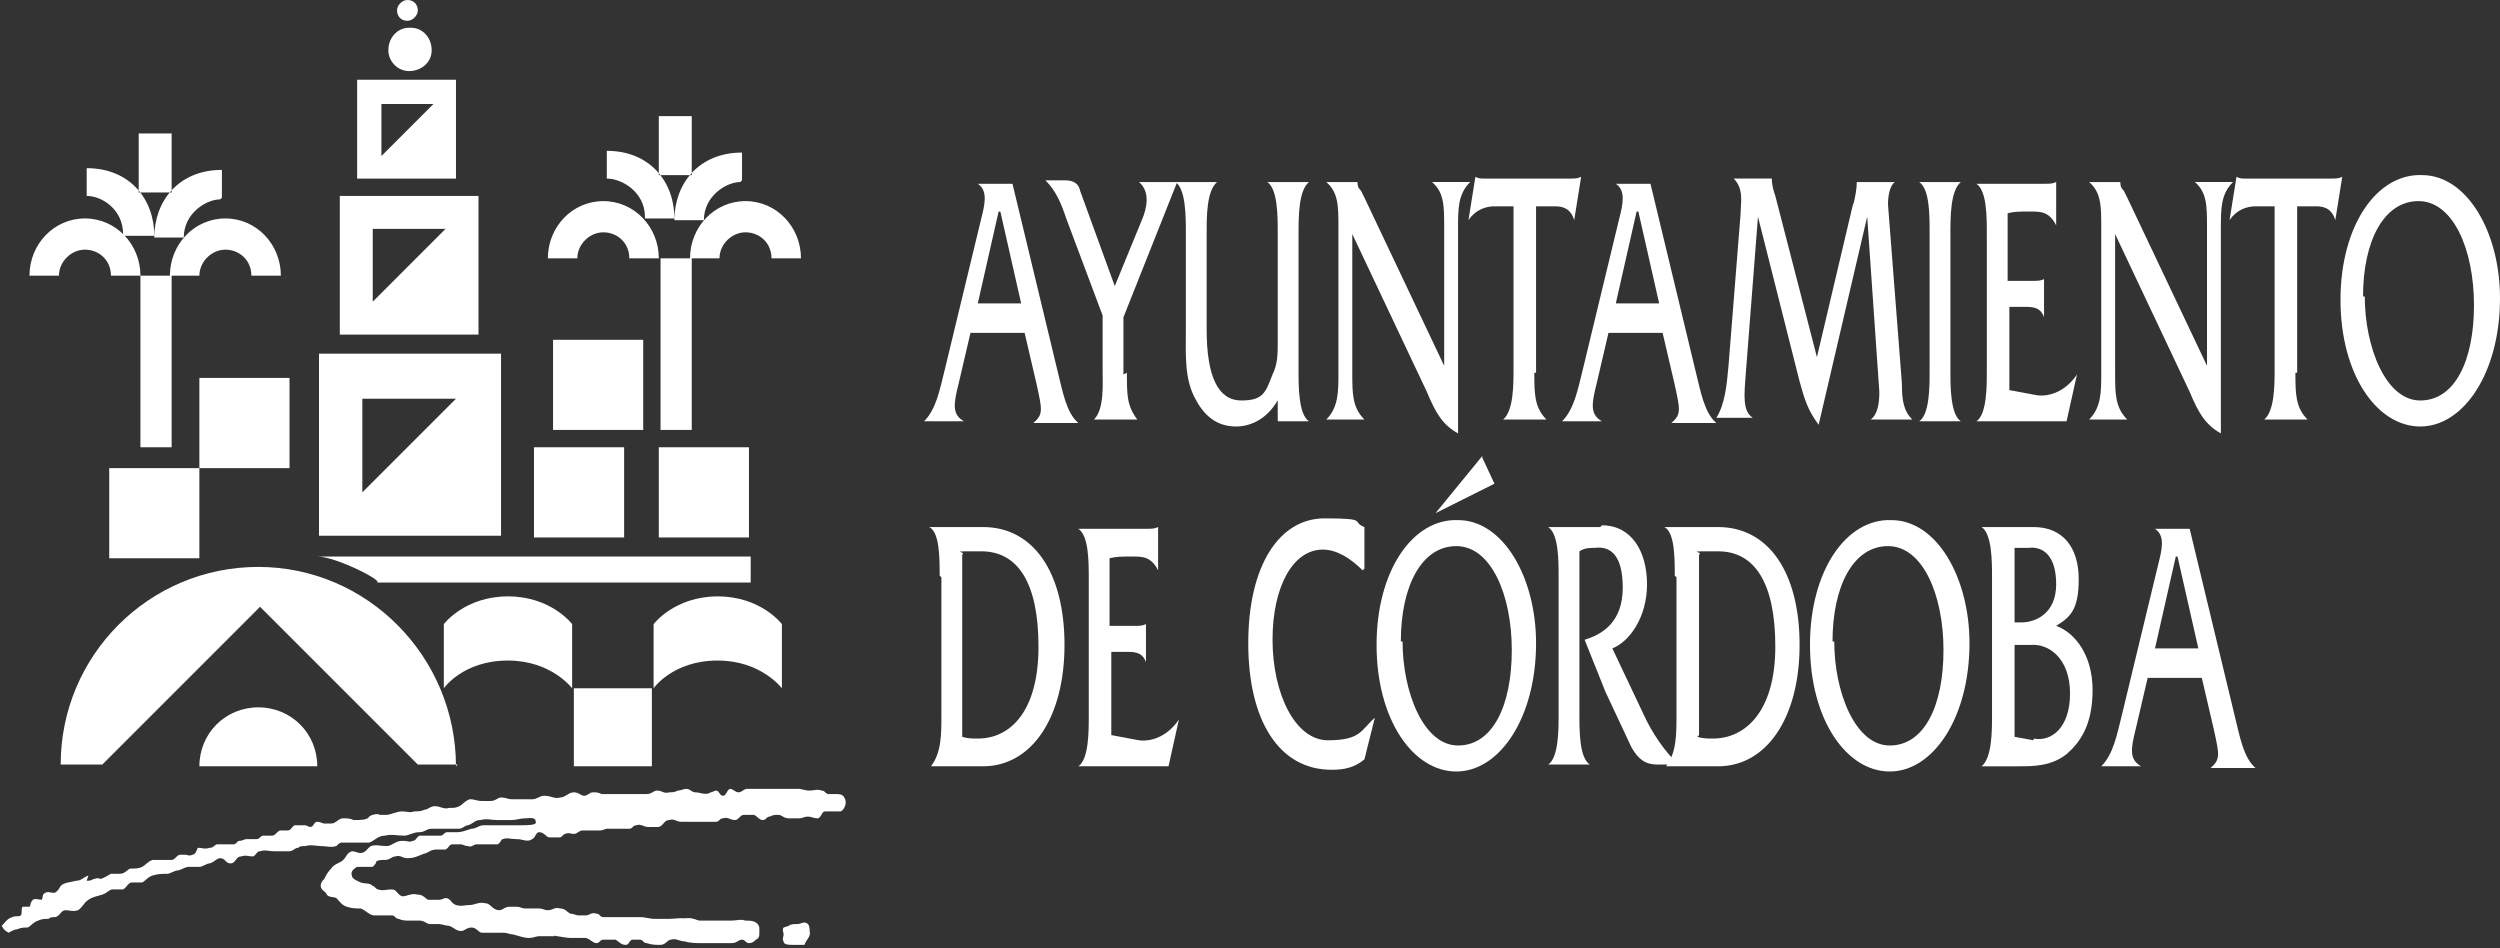
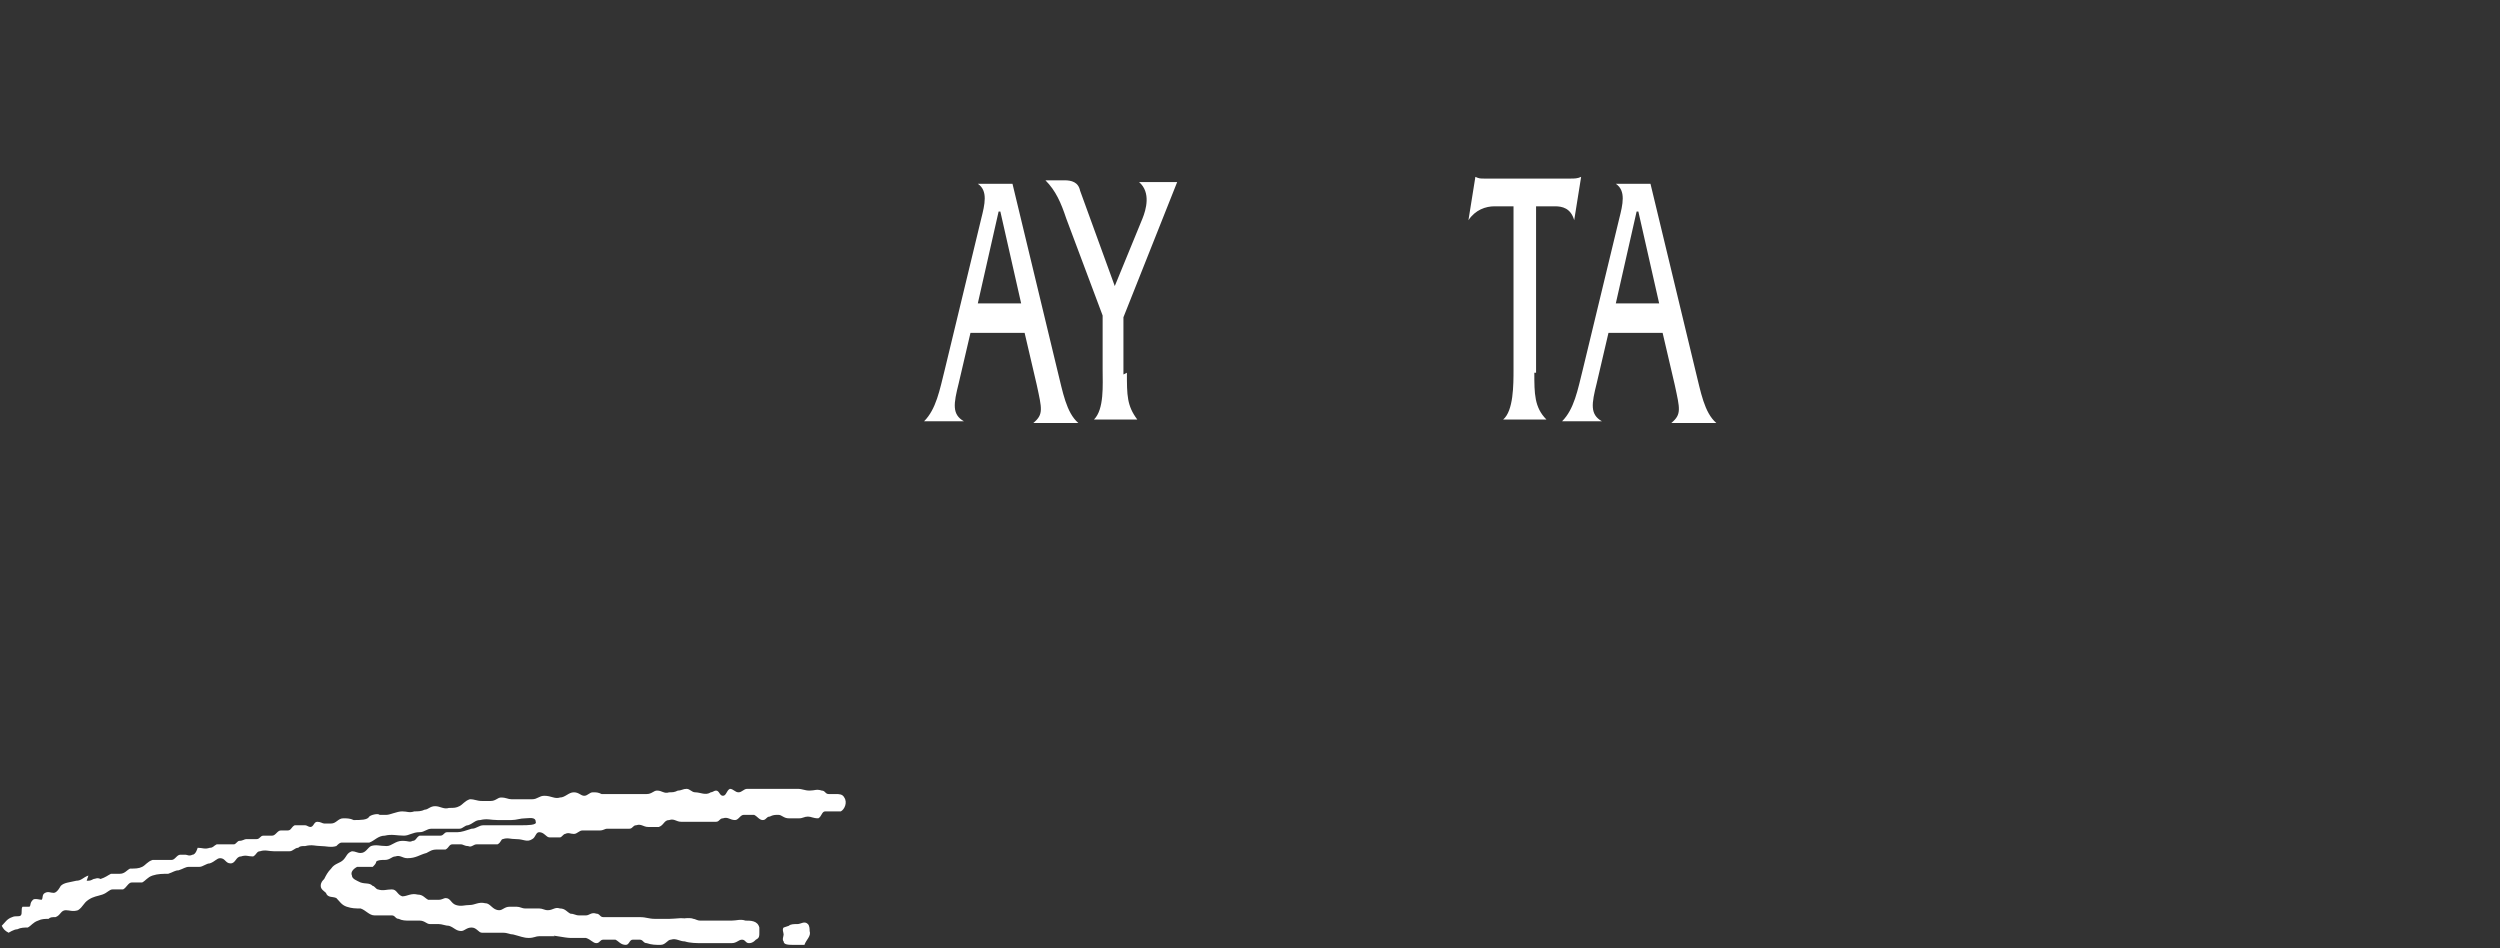
<svg xmlns="http://www.w3.org/2000/svg" xmlns:ns1="http://sodipodi.sourceforge.net/DTD/sodipodi-0.dtd" xmlns:ns2="http://www.inkscape.org/namespaces/inkscape" id="Capa_1" version="1.1" viewBox="0 0 144.2 54.7">
  <rect x="0" y="0" width="144.2" height="54.7" fill="#333333" stroke="none" />
  <defs>
    <style>
      .st0, .st1 {
        fill: #fff;
      }

      .st1 {
        fill-rule: evenodd;
      }
    </style>
  </defs>
  <ns1:namedview id="namedview11" bordercolor="#000000" borderopacity="0.25" ns2:current-layer="Capa_1" ns2:cx="31.901902" ns2:cy="15.7151" ns2:deskcolor="#d1d1d1" ns2:pagecheckerboard="0" ns2:pageopacity="0.0" ns2:showpageshadow="2" ns2:window-height="1017" ns2:window-maximized="1" ns2:window-width="1920" ns2:window-x="-8" ns2:window-y="-8" ns2:zoom="20.139865" pagecolor="#ffffff" showgrid="false" />
-   <path id="path1" class="st1" d="M22.9.6C22.9.3,23.2,0,23.5,0c.4,0,.6.3.6.6s-.3.6-.6.6h0c-.4,0-.6-.3-.6-.6ZM23.6,4.1c.7,0,1.3-.5,1.3-1.2,0-.7-.5-1.3-1.2-1.3,0,0,0,0-.1,0-.7,0-1.2.6-1.2,1.3,0,.6.5,1.2,1.2,1.2ZM18.4,30.9h10.5v-10.5h-10.5v10.5ZM20.9,28.4l5.4-5.4h-5.4v5.4ZM19.6,19.3h8v-8h-8v8ZM21.5,17.4l4.2-4.2h-4.2v4.2ZM20.6,10.3h5.7v-5.7h-5.7v5.7ZM22,9l3-3h-3v3ZM33.3,14.9c0-.8.7-1.5,1.5-1.5s1.5.6,1.5,1.5h1.7c0-1.8-1.4-3.3-3.2-3.3s-3.2,1.5-3.2,3.3h1.6s0,0,0,0ZM41.5,14.9c0-.8.7-1.5,1.5-1.5s1.5.6,1.5,1.5h1.7c0-1.8-1.4-3.3-3.2-3.3s-3.2,1.5-3.2,3.3h1.6s0,0,0,0ZM37.2,12.6h1.7c0-2.1-1.4-3.9-3.9-3.9v1.6c.9,0,2.2.8,2.2,2.2ZM42.8,10.4v-1.6c-2.5,0-3.9,1.8-3.9,3.9h1.7c0-1.4,1.3-2.2,2.1-2.2ZM38.1,24.8h1.8v-9.9h-1.8v9.9ZM38,10.1h1.9v-3.4h-1.9v3.4ZM31.9,24.8h5.2v-5.2h-5.2v5.2ZM30.8,31h5.2v-5.2h-5.2v5.2ZM38,31h5.2v-5.2h-5.2v5.2ZM3.4,15.9c0-.8.7-1.5,1.5-1.5s1.5.6,1.5,1.5h1.7c0-1.8-1.4-3.3-3.2-3.3s-3.2,1.5-3.2,3.3h1.6s0,0,0,0ZM11.5,15.9c0-.8.7-1.5,1.5-1.5s1.5.6,1.5,1.5h1.7c0-1.8-1.4-3.3-3.2-3.3s-3.2,1.5-3.2,3.3h1.6s0,0,0,0ZM7.2,13.6h1.7c0-2.1-1.4-3.9-3.9-3.9v1.6c.9,0,2.1.8,2.1,2.2ZM12.8,11.4v-1.6c-2.5,0-3.9,1.8-3.9,3.9h1.7c0-1.4,1.3-2.2,2.1-2.2ZM8.1,25.8h1.8v-9.9h-1.8v9.9ZM8,11.1h1.9v-3.4h-1.9v3.4ZM11.5,27h5.2v-5.2h-5.2v5.2ZM6.3,32.2h5.2v-5.2h-5.2v5.2ZM29.3,38.1c2.5,0,3.7,1.6,3.7,1.6v-3.7s-1.2-1.6-3.7-1.6-3.7,1.6-3.7,1.6v3.7s1.1-1.6,3.7-1.6ZM41.4,38.1c2.5,0,3.7,1.6,3.7,1.6v-3.7s-1.2-1.6-3.7-1.6-3.7,1.6-3.7,1.6v3.7s1.1-1.6,3.7-1.6ZM33.1,44.2h4.5v-4.5h-4.5v4.5ZM26.3,44.2c0-6.3-5.1-11.5-11.4-11.5s-11.4,5.1-11.4,11.4h2.4l9.1-9.1,9.1,9.1h2.3ZM18.3,44.2c0-1.9-1.5-3.4-3.4-3.4-1.9,0-3.4,1.5-3.4,3.4h0s6.8,0,6.8,0ZM21.7,33.6h21.6v-1.5h-25c1.1,0,4,1.5,3.4,1.5Z" />
  <g id="g2">
    <path id="path2" class="st1" d="M5,50.8c.2,0,.2,0,.4-.1.1,0,.2-.1.4,0,.3-.1.4-.2.6-.3.2,0,.3,0,.5,0,.3,0,.4-.2.6-.3.3,0,.5,0,.7-.1.2-.1.3-.3.6-.4.2,0,.4,0,.6,0s.3,0,.5,0c.2,0,.3-.3.5-.3.1,0,.2,0,.3,0,.1,0,.2.1.4,0,.2,0,.3-.4.3-.4.3,0,.4.1.7,0,.2,0,.2-.1.4-.2.2,0,.3,0,.5,0,.2,0,.3,0,.5,0,.1,0,.2-.2.3-.2.2,0,.3-.1.4-.1.2,0,.3,0,.6,0,.2,0,.2-.2.4-.2.2,0,.3,0,.5,0,.2,0,.3-.3.5-.3.2,0,.3,0,.4,0,.2,0,.2-.2.4-.3.2,0,.4,0,.6,0,.1,0,.2.1.3.1.2,0,.2-.3.4-.3.2,0,.3.1.4.1.1,0,.2,0,.4,0,.3,0,.4-.3.7-.3.2,0,.4,0,.6.1.4,0,.8,0,.9-.2.1-.1.5-.2.6-.1.2,0,.1,0,0,0-.2,0,.4,0,.4,0,.2,0,.6-.2.9-.2.3,0,.4.1.7,0,.2,0,.4,0,.6-.1.2,0,.3-.2.6-.2.3,0,.5.2.8.1.3,0,.4,0,.6-.1.2-.1.3-.3.6-.4.3,0,.4.1.7.1.2,0,.3,0,.5,0,.3,0,.4-.2.6-.2.3,0,.4.1.6.1.2,0,.3,0,.5,0,.3,0,.5,0,.7,0,.3,0,.4-.2.7-.2.4,0,.6.2.9.1.3,0,.5-.3.8-.3.3,0,.4.2.6.2.2,0,.3-.2.5-.2.2,0,.3,0,.5.1.3,0,.5,0,.8,0,.3,0,.4,0,.6,0s.3,0,.5,0c.3,0,.4,0,.7,0,.3,0,.4-.2.6-.2.3,0,.4.2.7.1.2,0,.3,0,.5-.1.2,0,.3-.1.5-.1.2,0,.3.2.5.2.3,0,.6.2.9,0,.1,0,.2-.1.3-.1.2,0,.2.3.4.3.2,0,.2-.3.4-.4.2,0,.3.2.5.2.2,0,.3-.2.5-.2.3,0,.4,0,.7,0,.3,0,.4,0,.7,0,.3,0,.5,0,.8,0,.3,0,.5,0,.7,0,.3,0,.4.1.7.1.3,0,.4-.1.7,0,.2,0,.2.2.4.2.2,0,.3,0,.4,0,.2,0,.4,0,.5.2.2.3,0,.7-.2.8-.1,0-.2,0-.3,0-.2,0-.4,0-.6,0-.2,0-.2.3-.4.4-.3,0-.4-.1-.6-.1-.2,0-.3.1-.5.1-.2,0-.4,0-.6,0-.3,0-.4-.2-.6-.2s-.3,0-.5.1c-.2,0-.2.2-.4.2-.2,0-.3-.2-.5-.3-.2,0-.4,0-.6,0-.2,0-.3.3-.5.3-.3,0-.4-.2-.7-.1-.2,0-.2.2-.4.2-.4,0-.7,0-1.1,0-.4,0-.6,0-.9,0-.3,0-.4-.2-.7-.1-.3,0-.3.3-.6.4-.2,0-.4,0-.6,0-.3,0-.4-.2-.7-.1-.2,0-.2.2-.4.2-.3,0-.4,0-.7,0-.2,0-.4,0-.6,0-.1,0-.2.1-.4.1-.1,0-.2,0-.3,0-.3,0-.4,0-.7,0-.2,0-.3.2-.5.2-.2,0-.3-.1-.5,0-.1,0-.2.2-.3.2-.2,0-.4,0-.6,0-.2,0-.3-.3-.6-.3-.2,0-.2.3-.4.4-.3.2-.5,0-.9,0s-.5-.1-.8,0c-.1,0-.1.2-.3.3-.2,0-.3,0-.5,0-.3,0-.4,0-.7,0-.2,0-.3.2-.5.1-.2,0-.3-.1-.4-.1-.2,0-.3,0-.5,0-.2,0-.2.2-.4.3-.2,0-.3,0-.5,0-.3,0-.4.1-.6.2-.4.1-.6.3-1.1.3-.3,0-.4-.2-.7-.1-.2,0-.3.2-.6.2-.2,0-.4,0-.5.1,0,.1-.1.2-.2.3-.1,0-.2,0-.4,0-.2,0-.3,0-.5,0-.2.1-.4.3-.3.5,0,.2.3.3.5.4.3.1.5,0,.7.2.1,0,.2.2.3.2.3.1.5,0,.8,0,.3,0,.3.3.6.4.3,0,.5-.2.9-.1.3,0,.4.2.6.3.2,0,.4,0,.6,0,.2,0,.3-.1.4-.1.3,0,.3.3.6.4.3.1.5,0,.8,0,.3,0,.5-.2.9-.1.3,0,.4.4.8.4.2,0,.3-.2.6-.2.2,0,.3,0,.4,0,.2,0,.3.1.5.1.3,0,.5,0,.8,0,.2,0,.3.1.5.1.3,0,.4-.2.7-.1.3,0,.4.2.6.3.2,0,.3.1.5.1.1,0,.2,0,.4,0,.2,0,.3-.2.6-.1.2,0,.2.2.4.2.2,0,.3,0,.4,0,.3,0,.4,0,.7,0,.4,0,.6,0,1,0,.4,0,.5.1.9.1.3,0,.5,0,.8,0,.3,0,1.1-.1.8,0-.2,0,.4-.1.6,0,.1,0,.2.1.4.1.2,0,.4,0,.6,0,.3,0,.4,0,.7,0,.2,0,.3,0,.5,0,.3,0,.5-.1.8,0,.3,0,.7,0,.8.4,0,.1,0,.2,0,.3,0,.2,0,.3-.2.4-.1.1-.2.2-.4.2-.2,0-.2-.2-.4-.2-.2,0-.3.2-.6.2-.3,0-.5,0-.7,0s-.6,0-1,0c-.3,0-.7,0-1-.1-.3,0-.5-.2-.8-.1-.2,0-.3.3-.6.3-.3,0-.5,0-.8-.1-.2,0-.2-.2-.4-.2-.2,0-.3,0-.4,0-.2,0-.2.3-.4.3-.3,0-.4-.2-.6-.3-.2,0-.5,0-.7,0-.2,0-.2.2-.4.2-.2,0-.3-.2-.6-.3-.3,0-.6,0-.9,0-.3,0-1.2-.2-.9-.1.2,0-.3,0-.5,0-.2,0-.3,0-.4,0-.2,0-.3.1-.6.1-.3,0-.5-.1-.9-.2-.2,0-.3-.1-.6-.1-.3,0-.5,0-.8,0-.2,0-.3,0-.4,0-.2,0-.3-.3-.6-.3-.3,0-.4.2-.6.2-.3,0-.4-.2-.7-.3-.2,0-.4-.1-.6-.1-.2,0-.3,0-.5,0-.2,0-.3-.2-.6-.2-.3,0-.4,0-.6,0-.2,0-.4,0-.6-.1-.2,0-.2-.2-.4-.2-.2,0-.4,0-.6,0s-.3,0-.4,0c-.3,0-.5-.3-.8-.4-.3,0-.5,0-.8-.1-.3-.1-.4-.3-.6-.5-.2-.1-.5,0-.6-.3-.1-.1-.3-.2-.3-.4,0-.2.1-.3.2-.4.1-.2.2-.4.4-.6.2-.3.5-.3.7-.5.2-.2.2-.4.5-.5.2,0,.3.1.5.1.3,0,.4-.3.6-.4.3-.1.5,0,.9,0,.3,0,.5-.3.9-.3s.4.1.6,0c.2,0,.2-.2.4-.3.3,0,.9,0,.6,0-.3,0,.4,0,.6,0,.2,0,.2-.2.4-.2.3,0,.4,0,.6,0s.5-.1.8-.2c.3,0,.4-.2.7-.2.2,0,.3,0,.6,0,.3,0,.4,0,.7,0,.3,0,.5,0,.9,0,.3,0,.9,0,.8-.2,0-.3-.4-.2-.6-.2-.3,0-.5.1-.8.1-.3,0-.5,0-.8,0-.4,0-.6-.1-1,0-.3,0-.4.2-.7.3-.2,0-.3.2-.5.2-.3,0-.5,0-.8,0s-.5,0-.8,0c-.3,0-.4.2-.7.2-.4,0-.6.2-.9.2-.4,0-.7-.1-1.1,0-.4,0-.6.3-.9.4-.4,0-.7,0-1.1,0-.2,0-.3,0-.5,0-.1,0-.2.1-.3.2-.3.1-.6,0-.9,0-.3,0-.5-.1-.9,0-.2,0-.3,0-.4.1-.2,0-.3.2-.5.2-.3,0-.5,0-.9,0-.3,0-.5-.1-.8,0-.2,0-.2.2-.4.3-.3,0-.4-.1-.7,0-.3,0-.3.4-.6.4-.3,0-.3-.3-.6-.3-.2,0-.3.2-.6.3-.2,0-.4.2-.6.2-.2,0-.3,0-.6,0-.2,0-.3.1-.6.2-.2,0-.3.1-.6.2-.3,0-.6,0-.9.1-.3.1-.4.3-.6.4-.2,0-.4,0-.6,0-.2,0-.3.3-.5.4-.2,0-.4,0-.6,0-.2,0-.3.2-.6.3-.3.1-.5.1-.8.3-.3.2-.3.4-.6.6-.3.1-.5,0-.7,0-.3,0-.3.3-.6.4-.2,0-.3,0-.4.1-.2,0-.4,0-.6.1-.3.1-.4.3-.6.4-.2,0-.4,0-.6.1-.2,0-.5.2-.5.2-.2-.1-.3-.2-.4-.4.2-.2.3-.4.6-.5.2-.1.4,0,.5-.1.1-.1,0-.4.1-.5.1,0,.3,0,.4,0,.1-.1,0-.2.2-.4.1-.1.4,0,.5,0,.1-.1,0-.3.2-.4.2-.1.3,0,.5,0,.2,0,.4-.4.4-.4.2-.2.5-.2.9-.3.3,0,.4-.2.7-.3h0ZM45.2,53.5c-.1.1,0,.3,0,.4s-.1.3,0,.4c0,.2.3.2.6.2.2,0,.6,0,.6,0,.1-.3.4-.5.3-.8,0-.1,0-.3-.1-.4-.2-.2-.4,0-.6,0-.2,0-.4,0-.5.1Z" />
  </g>
  <g id="g10">
    <path id="path5" class="st0" d="M56,19.1l-.7,3c-.3,1.2-.4,1.8.3,2.2h0c0,0-2.3,0-2.3,0h0c.7-.7.9-1.8,1.2-3l2.1-8.7c.2-.8.4-1.6-.2-2h0c0,0,2,0,2,0l2.6,10.8c.3,1.2.5,2.4,1.2,3h0c0,0-2.6,0-2.6,0h0c.6-.5.5-.8.2-2.2l-.7-3h-3.2ZM57.6,12.2l-1.2,5.3h2.5l-1.2-5.3ZM65,21.5c0,1.3,0,1.9.6,2.7h0c0,0-2.5,0-2.5,0h0c.6-.6.5-2,.5-2.9v-3.1l-2.1-5.6c-.3-.9-.6-1.6-1.2-2.2h1.1c.4,0,.8.1.9.6l2,5.5,1.6-3.9c.2-.5.5-1.5-.2-2.1h0c0,0,2.2,0,2.2,0l-3.1,7.8v3.3h0Z" />
-     <path id="path6" class="st0" d="M73.8,22.9c-.6,1.2-1.6,1.7-2.5,1.7s-1.7-.4-2.3-1.5c-.7-1.2-.6-2.6-.6-4.1v-5.6c0-.9,0-2.5-.6-2.9h0c0,0,2.4,0,2.4,0h0c-.6.5-.6,2-.6,2.9v5.6c0,2.8.7,4.1,2,4.1s1.4-.5,1.8-1.5c.3-.6.3-1.2.3-1.9v-6.3c0-.9,0-2.5-.6-2.9h0c0,0,2.4,0,2.4,0h0c-.6.5-.6,2-.6,3v7.9c0,.9,0,2.5.6,2.9h0c0,0-1.8,0-1.8,0v-1.4ZM78,21.5c0,1.2,0,2,.7,2.7h0c0,0-2.2,0-2.2,0h0c.7-.7.7-1.6.7-2.7v-8.4c0-1.2,0-2-.7-2.6h0c0,0,1.8,0,1.8,0h0c0,.3.1.4.2.5l.2.4,4.6,9.7v-8c0-1.2,0-2-.7-2.6h0c0,0,2.2,0,2.2,0h0c-.7.7-.7,1.5-.7,2.7v11.8c-.9-.5-1.3-1.2-1.8-2.4l-4.3-9.1v8.1h0Z" />
-     <path id="path7" class="st0" d="M88.5,21.5c0,1.2,0,2,.7,2.7h0c0,0-2.5,0-2.5,0h0c.6-.5.6-2,.6-2.9v-9.4h-1.1c-.5,0-1.1.2-1.5.8h0l.4-2.5h0c.2.1.3.1.5.1h5c.2,0,.4,0,.6-.1h0l-.4,2.5h0c-.2-.7-.7-.8-1.1-.8h-1.1v9.6h0ZM92.8,19.1l-.7,3c-.3,1.2-.4,1.8.3,2.2h0c0,0-2.3,0-2.3,0h0c.7-.7.9-1.8,1.2-3l2.1-8.7c.2-.8.4-1.6-.2-2h0c0,0,2,0,2,0l2.6,10.8c.3,1.2.5,2.4,1.2,3h0c0,0-2.6,0-2.6,0h0c.6-.5.5-.8.2-2.2l-.7-3h-3.2ZM94.4,12.2l-1.2,5.3h2.5l-1.2-5.3Z" />
-     <path id="path8" class="st0" d="M106.9,11.8c.1-.4.2-.9.2-1.3h0s2.2,0,2.2,0h0c-.3.2-.4.8-.4,1.3l.8,10.3c0,1,.1,1.6.6,2.1h0c0,0-2.4,0-2.4,0h0c.4-.3.5-.9.5-1.6l-.7-10.1-2.8,12c-.6-.8-.8-1.4-1.1-2.5l-2.4-9.5-.7,9c-.1,1.3-.2,2.2.4,2.6h0c0,0-2.1,0-2.1,0h0c.5-.8.6-1.9.7-3l.7-8.8c0-.6.2-1.4-.4-2h0c0,0,2.2,0,2.2,0h0c0,.4.1.7.2,1l2.4,9.3,2.1-8.9ZM111.3,13.4c0-1,0-2.5-.6-2.9h0c0,0,2.4,0,2.4,0h0c-.6.5-.6,2-.6,3v7.9c0,.9,0,2.5.6,2.9h0c0,0-2.4,0-2.4,0h0c.6-.4.6-2,.6-2.9v-7.9ZM115.9,22.5l1.6.3c.8.1,1.7-.3,2.3-1.2h0l-.6,2.7h-5.2c.6-.4.6-2,.6-2.9v-7.9c0-1,0-2.5-.6-2.9h0c0,0,4,0,4,0,.2,0,.4,0,.6-.1h0v2.5h0c-.4-.8-.9-.8-1.5-.8s-.9,0-1.3.1v3.9h1.5c.2,0,.4,0,.6-.1h0v2.2h0c-.2-.6-.7-.6-1.1-.6h-.9v5ZM122,21.5c0,1.2,0,2,.7,2.7h0c0,0-2.2,0-2.2,0h0c.7-.7.7-1.6.7-2.7v-8.4c0-1.2,0-2-.7-2.6h0c0,0,1.8,0,1.8,0h0c0,.3.1.4.2.5l.2.4,4.6,9.7v-8c0-1.2,0-2-.7-2.6h0c0,0,2.2,0,2.2,0h0c-.7.7-.7,1.5-.7,2.7v11.8c-.9-.5-1.3-1.2-1.8-2.4l-4.3-9.1v8.1h0Z" />
-     <path id="path9" class="st0" d="M132.4,21.5c0,1.2,0,2,.7,2.7h0c0,0-2.5,0-2.5,0h0c.6-.5.6-2,.6-2.9v-9.4h-1.1c-.5,0-1.1.2-1.5.8h0l.4-2.5h0c.2.1.3.1.5.1h5c.2,0,.4,0,.6-.1h0l-.4,2.5h0c-.2-.7-.7-.8-1.1-.8h-1.1v9.6h0ZM144.2,17.2c0,4.3-2.1,7.4-4.6,7.4s-4.6-3-4.6-7.3,2.1-7.3,4.7-7.2c2.6,0,4.5,3.3,4.5,7.1h0ZM136.4,17.1c0,2.9,1.2,6,3.2,6s3.1-2.3,3.1-5.5-1.2-6-3.2-6c-2,0-3.2,2.3-3.2,5.5ZM54.2,33.2c0-1,0-2.5-.6-2.8h0c0,0,3.1,0,3.1,0,2.9,0,4.7,2.6,4.7,6.8s-1.9,7-4.7,7h-3c.6-.8.6-1.8.6-3v-7.9ZM55.5,42.5c.3.1.6.1.9.1,1.9,0,3.5-1.6,3.5-5.3s-1.2-5.5-3.3-5.5-.8,0-1.1.2v10.4ZM64.1,42.4l1.6.3c.8.1,1.7-.3,2.3-1.2h0l-.6,2.7h-5.2c.6-.4.6-2,.6-2.9v-7.9c0-1,0-2.5-.6-2.9h0c0,0,4,0,4,0,.2,0,.4,0,.6-.1h0v2.5h0c-.4-.8-.9-.8-1.5-.8s-.9,0-1.3.1v3.9h1.5c.2,0,.4,0,.6-.1h0v2.2h0c-.2-.6-.7-.6-1.1-.6h-.9v5ZM78.6,32.9c-.7-.7-1.5-1.2-2.3-1.2-1.7,0-2.9,2.1-2.9,5.2s1.3,5.8,3.2,5.8,1.9-.6,2.7-1.3h0l-.6,2.4c-.6.5-1.2.6-1.9.6-3,0-4.8-2.8-4.8-7.3s1.8-7.2,4.4-7.2,1.5.2,2.3.5v2.4h0ZM88.6,37.1c0,4.3-2.1,7.4-4.6,7.4s-4.6-3-4.6-7.3,2.1-7.3,4.7-7.2c2.6,0,4.5,3.3,4.5,7.1ZM80.9,37c0,2.9,1.2,6,3.2,6s3.1-2.3,3.1-5.5-1.2-6-3.2-6c-2,0-3.2,2.3-3.2,5.5ZM85.5,26.4l.7,1.5-3.4,1.7,2.7-3.3ZM92.4,30.3c1.7,0,2.6,1.5,2.6,3.4s-1,3.3-2,3.7l1.8,3.8c.5,1.1,1.2,2.1,2,2.9h-1.2c-.7,0-1.1-.3-1.5-1l-1.5-3.2-1.2-3c1-.3,2.2-1,2.2-3s-.8-2.4-1.6-2.3c-.3,0-.6,0-.9.2v9.4c0,1,0,2.5.6,2.9h0c0,0-2.4,0-2.4,0h0c.6-.4.6-2,.6-2.9v-7.9c0-1,0-2.5-.6-2.9h0c0,0,3,0,3,0h0Z" />
-     <path id="path10" class="st0" d="M96.6,33.2c0-1,0-2.5-.6-2.8h0c0,0,3.1,0,3.1,0,2.9,0,4.7,2.6,4.7,6.8s-1.9,7-4.7,7h-3c.6-.8.6-1.8.6-3v-7.9ZM97.9,42.5c.3.1.6.1.9.1,1.9,0,3.6-1.6,3.6-5.3s-1.2-5.5-3.3-5.5-.8,0-1.1.2v10.4ZM113.6,37.1c0,4.3-2.1,7.4-4.6,7.4s-4.6-3-4.6-7.3,2.1-7.3,4.7-7.2c2.6,0,4.5,3.3,4.5,7.1ZM105.8,37c0,2.9,1.2,6,3.2,6s3.1-2.3,3.1-5.5-1.2-6-3.2-6c-2,0-3.2,2.3-3.2,5.5ZM114.9,33.3c0-.9,0-2.5-.6-2.9h0c0,0,3,0,3,0,1.7,0,2.6,1.2,2.6,3s-.5,2.2-1.3,2.7c1.1.4,2.1,1.7,2.1,3.7s-.7,3-1.5,3.7c-.9.7-1.9.7-2.8.7h-2.1c.6-.5.6-2,.6-3v-7.9ZM116.6,35.9c.8,0,2-.5,2-2.2s-.8-2.2-1.6-2.1h-.8v4.3h.4ZM117.3,42.6c1,.2,2.1-.6,2.1-2.6s-1.2-2.9-2.3-2.8h-.9v5.3l1.1.2ZM123.9,39l-.7,3c-.3,1.2-.4,1.8.3,2.2h0c0,0-2.3,0-2.3,0h0c.7-.7.9-1.8,1.2-3l2.1-8.7c.2-.8.4-1.6-.2-2h0c0,0,2,0,2,0l2.6,10.8c.3,1.2.5,2.4,1.2,3h0c0,0-2.6,0-2.6,0h0c.6-.5.5-.8.2-2.2l-.7-3h-3.2ZM125.5,32.1l-1.2,5.3h2.5l-1.2-5.3Z" />
+     <path id="path7" class="st0" d="M88.5,21.5c0,1.2,0,2,.7,2.7h0c0,0-2.5,0-2.5,0c.6-.5.6-2,.6-2.9v-9.4h-1.1c-.5,0-1.1.2-1.5.8h0l.4-2.5h0c.2.1.3.1.5.1h5c.2,0,.4,0,.6-.1h0l-.4,2.5h0c-.2-.7-.7-.8-1.1-.8h-1.1v9.6h0ZM92.8,19.1l-.7,3c-.3,1.2-.4,1.8.3,2.2h0c0,0-2.3,0-2.3,0h0c.7-.7.9-1.8,1.2-3l2.1-8.7c.2-.8.4-1.6-.2-2h0c0,0,2,0,2,0l2.6,10.8c.3,1.2.5,2.4,1.2,3h0c0,0-2.6,0-2.6,0h0c.6-.5.5-.8.2-2.2l-.7-3h-3.2ZM94.4,12.2l-1.2,5.3h2.5l-1.2-5.3Z" />
  </g>
</svg>